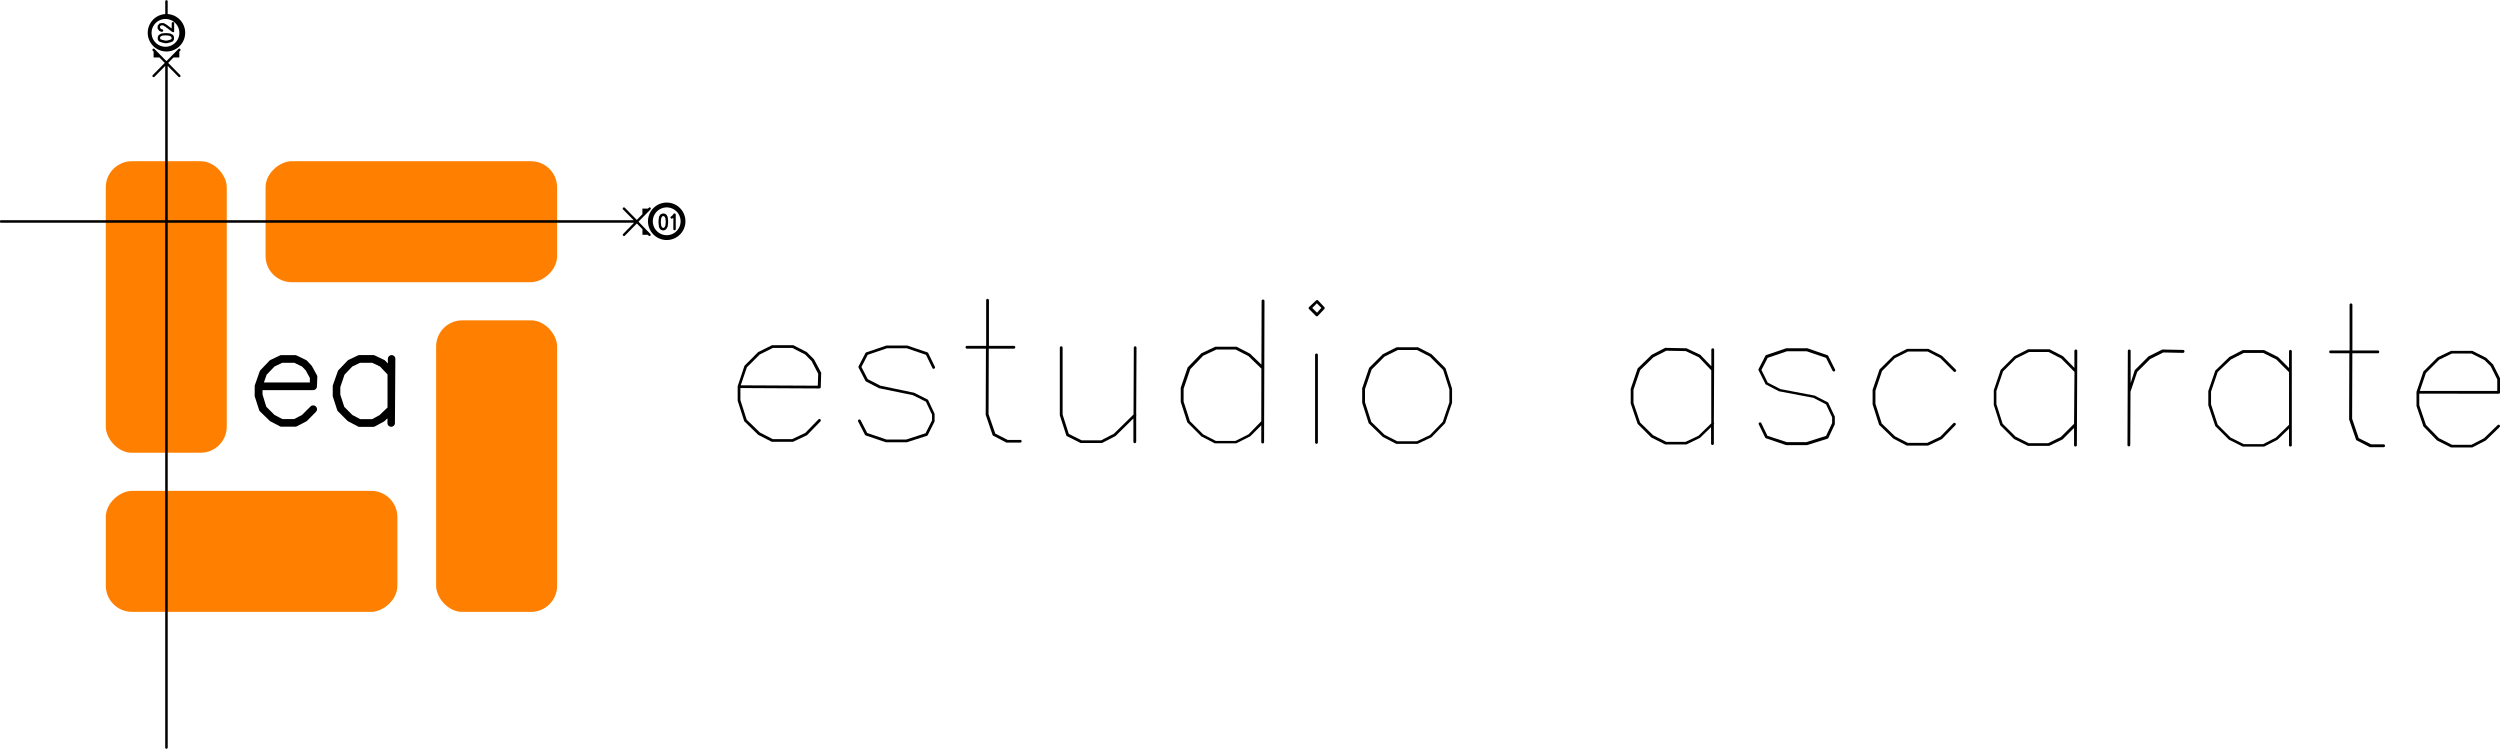
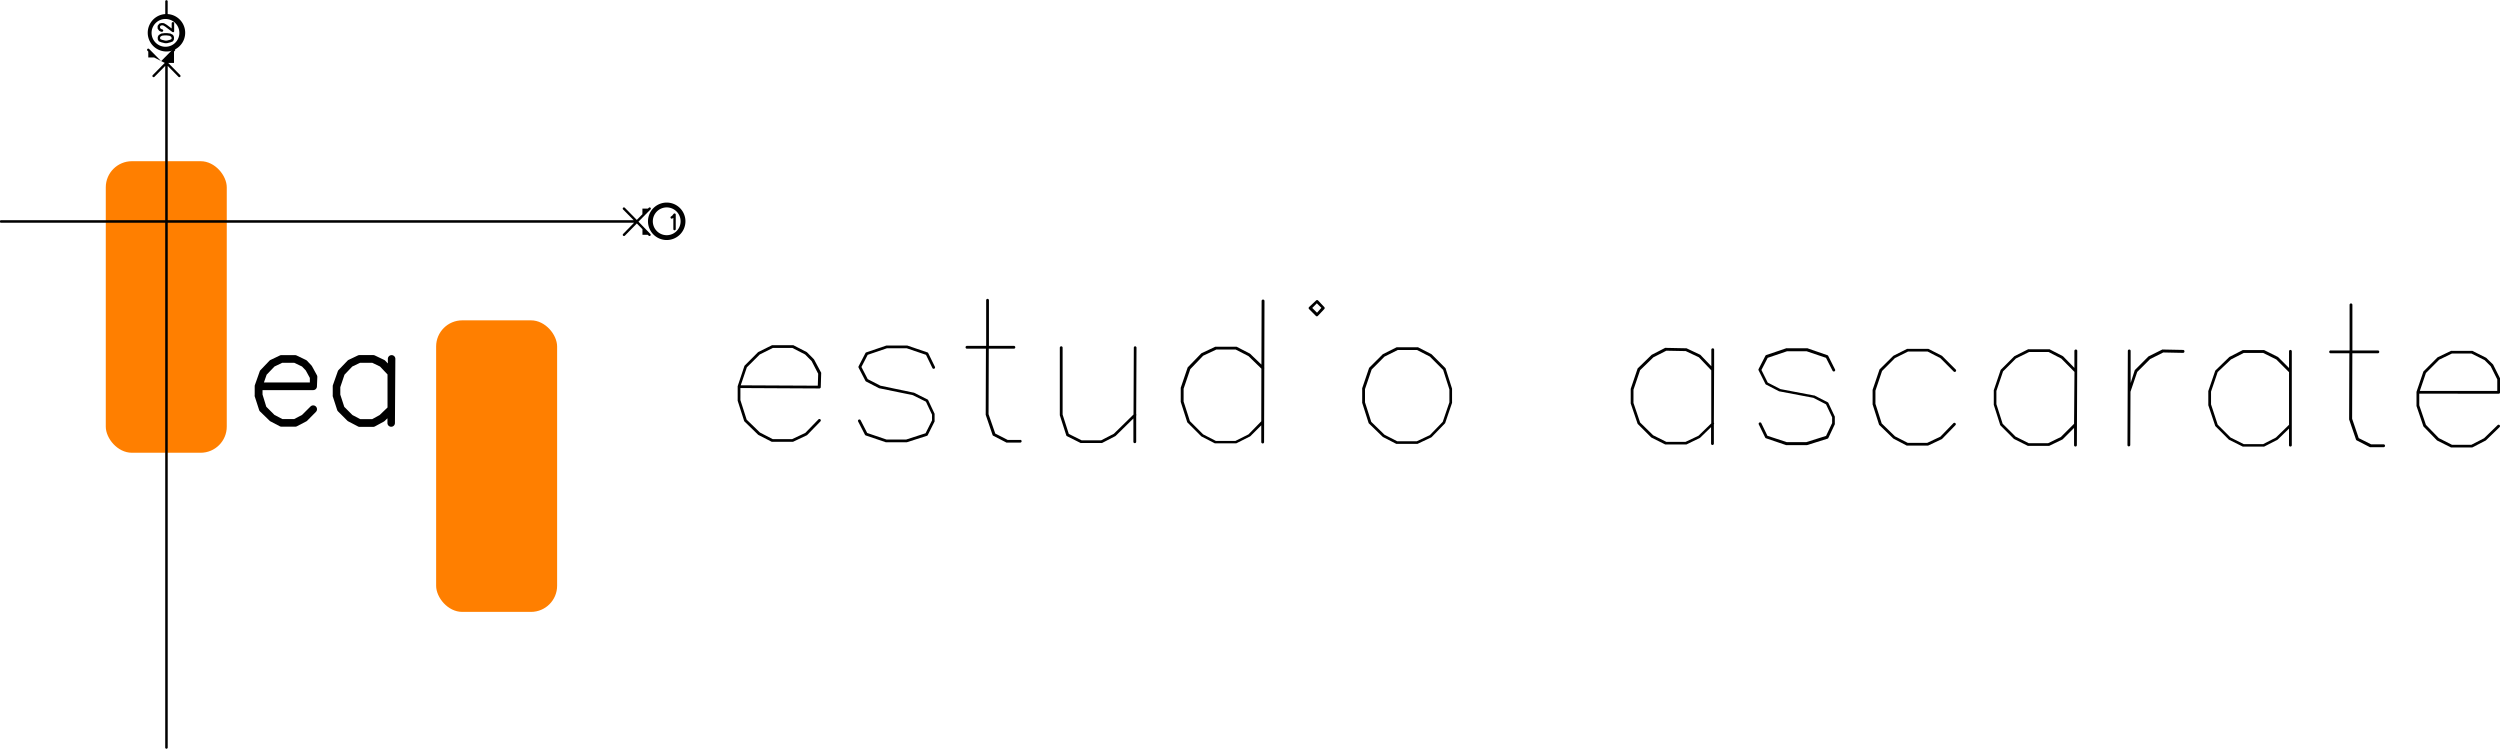
<svg xmlns="http://www.w3.org/2000/svg" id="Capa_1" data-name="Capa 1" viewBox="0 0 667.64 200">
  <defs>
    <style>.cls-1{fill:#ff7f00;}</style>
  </defs>
  <path d="M217.4,96l-.07-.09-1.82-1.83-.09-.07-3.55-1.82a.33.33,0,0,0-.17,0h-5.37a.32.32,0,0,0-.16,0L202.52,94l-.1.07-3.54,3.55a.31.31,0,0,0-.09.14L197,103.14a.36.36,0,0,0,0,.11h0v3.67a.43.43,0,0,0,0,.11l1.72,5.37a.38.38,0,0,0,.09.15l3.65,3.55.09.06,3.54,1.82a.41.41,0,0,0,.18,0h5.36a.42.42,0,0,0,.16,0l3.65-1.72a.41.41,0,0,0,.11-.07l3.55-3.66a.37.37,0,0,0-.54-.52l-3.5,3.6-3.51,1.66h-5.19l-3.41-1.76-3.55-3.44-1.67-5.22v-3.22l21.09.11h0a.37.37,0,0,0,.37-.36l.11-3.65a.41.41,0,0,0,0-.19Zm1,7-20.58-.1,1.63-4.8,3.44-3.43,3.51-1.76h5.19L215,94.66l1.74,1.75,1.76,3.4Z" />
  <path d="M247.89,94.3a.36.36,0,0,0-.21-.19l-5.37-1.83-.12,0h-5.37l-.12,0-5.37,1.83a.37.37,0,0,0-.21.18l-1.83,3.54a.43.43,0,0,0,0,.35l1.83,3.54a.35.35,0,0,0,.16.16l3.54,1.83.1,0,8.86,1.82,3.49,1.74,1.63,3.46v1.54l-1.72,3.43L242,117.38h-5.25l-5.16-1.75-1.76-3.41a.36.36,0,0,0-.5-.16.37.37,0,0,0-.16.5l1.82,3.55a.41.41,0,0,0,.21.18l5.37,1.82a.25.25,0,0,0,.12,0h5.48l5.37-1.72a.35.35,0,0,0,.22-.19l1.83-3.65a.47.47,0,0,0,0-.17v-1.72a.32.32,0,0,0,0-.16l-1.72-3.65a.35.35,0,0,0-.17-.17l-3.65-1.83-.09,0L235.12,103l-3.39-1.75L230.05,98l1.67-3.24L236.88,93h5.25l5.16,1.76L249,98.28a.38.38,0,0,0,.51.17.37.37,0,0,0,.16-.5Z" />
  <path d="M272.57,117.49h-3.45l-3.33-1.71L264,110.61l.06-17.49h6.76a.38.38,0,0,0,0-.75H264.1l0-12.18a.38.38,0,0,0-.37-.38h0a.38.38,0,0,0-.37.38l0,12.18h-5.06a.38.38,0,1,0,0,.75h5l-.06,17.55a.5.5,0,0,0,0,.12l1.83,5.37a.34.34,0,0,0,.18.21l3.54,1.83a.35.35,0,0,0,.17,0h3.55a.38.38,0,0,0,0-.75Z" />
  <path d="M303.16,92.48h0a.37.37,0,0,0-.37.37l-.08,17.85-5.25,5.14-3.41,1.76h-5.18l-3.44-1.72-1.65-5.16V92.85a.37.37,0,0,0-.37-.37.38.38,0,0,0-.38.37v17.93a.5.5,0,0,0,0,.12l1.72,5.36a.35.35,0,0,0,.19.22l3.65,1.83a.47.47,0,0,0,.17,0h5.36a.58.58,0,0,0,.18,0l3.54-1.83.09-.06,4.75-4.67,0,6.22a.37.37,0,0,0,.37.38.38.38,0,0,0,.38-.37l0-7a.35.35,0,0,0,0-.37l.08-17.74A.38.38,0,0,0,303.16,92.48Z" />
  <path d="M337.3,80h0a.37.37,0,0,0-.38.37l-.05,17-3-2.88-.09-.07-3.54-1.82a.39.39,0,0,0-.18,0h-5.36a.41.41,0,0,0-.16,0l-3.65,1.72-.11.08-3.54,3.65a.42.42,0,0,0-.09.14l-1.83,5.37a.43.43,0,0,0,0,.12v3.54a.36.36,0,0,0,0,.11l1.72,5.37a.38.38,0,0,0,.09.15l3.65,3.65.1.07,3.54,1.82a.34.34,0,0,0,.17,0H330a.53.53,0,0,0,.17,0l3.64-1.83.1-.07,2.92-2.91,0,4.47a.39.39,0,0,0,.38.38h0a.37.37,0,0,0,.37-.38l.06-19.63a.33.33,0,0,0,0-.24l.05-17.81A.38.38,0,0,0,337.3,80Zm-.47,32.51L333.42,116l-3.51,1.76h-5.19L321.31,116l-3.54-3.54-1.68-5.23v-3.42l1.78-5.23L321.31,95l3.51-1.65H330l3.41,1.75,3.45,3.35Z" />
  <path d="M352,80.24a.39.39,0,0,0-.53,0L349.6,82a.4.4,0,0,0-.12.27.39.39,0,0,0,.11.27l1.83,1.83a.36.36,0,0,0,.26.11h0a.42.42,0,0,0,.26-.12l1.72-1.83a.37.37,0,0,0,0-.52Zm-.28,3.27-1.28-1.27L351.67,81l1.21,1.21Z" />
-   <path d="M351.57,94.41a.38.38,0,0,0-.37.38v23.29a.38.38,0,1,0,.75,0V94.79A.38.38,0,0,0,351.57,94.41Z" />
  <path d="M386.07,98.43a.38.38,0,0,0-.09-.15l-3.65-3.65-.1-.07-3.54-1.82a.34.34,0,0,0-.17,0h-5.37a.53.53,0,0,0-.17,0l-3.65,1.83a.31.31,0,0,0-.09.07l-3.55,3.54a.38.38,0,0,0-.09.15l-1.82,5.36a.5.5,0,0,0,0,.12v3.65a.25.25,0,0,0,0,.12l1.71,5.37a.36.36,0,0,0,.1.15l3.65,3.54.09.07,3.54,1.82a.33.33,0,0,0,.17,0h5.37a.41.41,0,0,0,.16,0l3.65-1.72.11-.08,3.54-3.65a.42.42,0,0,0,.09-.14l1.82-5.36a.27.27,0,0,0,0-.13v-3.54a.37.37,0,0,0,0-.11Zm1,9-1.78,5.23-3.43,3.54-3.51,1.65h-5.2l-3.41-1.75-3.54-3.44-1.67-5.22v-3.53l1.78-5.23,3.43-3.44,3.52-1.76h5.19l3.41,1.76,3.54,3.55,1.67,5.22Z" />
  <path d="M457.77,98.71l0-5.32a.36.36,0,0,0-.37-.37.37.37,0,0,0-.38.37l0,4.42-2.88-3a.39.39,0,0,0-.1-.08l-3.65-1.72a.41.41,0,0,0-.16,0l-5.36-.11a.34.34,0,0,0-.18,0l-3.55,1.83a.24.24,0,0,0-.09.06l-3.64,3.54a.31.31,0,0,0-.1.15l-1.82,5.37a.25.25,0,0,0,0,.12v3.65a.25.25,0,0,0,0,.12l1.82,5.37a.42.42,0,0,0,.09.14l3.54,3.54a.23.23,0,0,0,.1.07l3.65,1.83a.47.47,0,0,0,.17,0h5.37a.32.32,0,0,0,.16,0l3.54-1.72a.23.23,0,0,0,.1-.07l2.92-2.83v4.39a.37.37,0,0,0,.37.38h0a.39.39,0,0,0,.38-.38l0-5.16a.36.36,0,0,0,0-.41l.06-14.12A.21.21,0,0,0,457.77,98.71ZM457,113.07l-3.41,3.3L450.14,118H445l-3.52-1.76L438,112.83l-1.77-5.22v-3.53L438,98.86l3.55-3.44L445,93.66l5.19.1,3.51,1.66L457,98.89Z" />
  <path d="M488.24,95.05a.36.36,0,0,0-.21-.19L482.66,93a.25.25,0,0,0-.12,0h-5.37a.25.25,0,0,0-.12,0l-5.37,1.82a.37.37,0,0,0-.21.18l-1.83,3.55a.4.4,0,0,0,0,.34l1.83,3.65a.35.35,0,0,0,.16.16l3.54,1.83.1,0,9,1.71,3.38,1.74,1.63,3.46v1.55l-1.62,3.42-5.26,1.66h-5.25L472,116.38l-1.64-3.4a.38.38,0,0,0-.68.33l1.72,3.54a.36.36,0,0,0,.21.19l5.37,1.83.12,0h5.37l.11,0,5.48-1.72a.34.34,0,0,0,.22-.2L490,113.3a.29.29,0,0,0,0-.16v-1.71a.29.29,0,0,0,0-.16l-1.72-3.65a.35.35,0,0,0-.16-.18l-3.55-1.82-.1,0-9-1.71-3.39-1.74-1.68-3.37,1.67-3.24,5.16-1.75h5.25l5.16,1.75L489.39,99a.38.38,0,0,0,.51.17.37.37,0,0,0,.16-.5Z" />
  <path d="M502.62,99.07l3.43-3.44,3.52-1.76h5.19l3.41,1.76,3.6,3.61a.38.38,0,0,0,.54-.53l-3.65-3.65-.1-.07L515,93.17a.34.34,0,0,0-.17,0h-5.37a.53.53,0,0,0-.17,0L505.66,95a.31.31,0,0,0-.09.07L502,98.6a.38.38,0,0,0-.09.15l-1.82,5.36a.5.5,0,0,0,0,.12v3.65a.25.25,0,0,0,0,.12l1.71,5.37a.36.36,0,0,0,.1.15l3.65,3.54.09.07L509.2,119a.33.33,0,0,0,.17,0h5.37a.41.41,0,0,0,.16,0l3.65-1.72.11-.08,3.54-3.65a.37.37,0,0,0,0-.53.38.38,0,0,0-.53,0l-3.49,3.6-3.51,1.65h-5.2l-3.41-1.75-3.54-3.44-1.67-5.23v-3.53Z" />
  <path d="M554.35,93.34h0a.38.38,0,0,0-.37.37l0,4.54-3-3.08-.1-.07-3.54-1.83a.47.47,0,0,0-.17,0h-5.37a.53.53,0,0,0-.17,0L538,95.1l-.09.06-3.55,3.55a.42.42,0,0,0-.09.14l-1.82,5.37a.5.5,0,0,0,0,.12V108a.36.36,0,0,0,0,.11l1.71,5.37a.31.31,0,0,0,.1.15l3.54,3.55.1.07,3.65,1.82a.32.32,0,0,0,.16,0h5.37a.35.35,0,0,0,.17,0l3.54-1.71a.39.39,0,0,0,.1-.08l3-3,0,4.59a.38.38,0,0,0,.37.38h0a.38.38,0,0,0,.38-.38l.11-25.11A.38.38,0,0,0,554.35,93.34Zm-.46,19.84-3.52,3.52-3.4,1.65h-5.2l-3.51-1.76-3.44-3.43-1.67-5.23V104.4l1.78-5.22,3.43-3.44L541.88,94h5.19l3.41,1.76L554,99.32Z" />
  <path d="M583,93.45l-5.37-.11a.35.35,0,0,0-.17,0l-3.65,1.82-.1.07-3.54,3.55a.42.42,0,0,0-.09.14L569,102.29l0-8.57a.37.37,0,0,0-.37-.38h0a.38.38,0,0,0-.38.37l-.1,25.12a.36.36,0,0,0,.37.38.38.38,0,0,0,.38-.38l.06-14.22s0,0,0,0l1.8-5.29,3.44-3.43,3.51-1.76,5.28.11h0a.38.38,0,0,0,.38-.37A.37.37,0,0,0,583,93.45Z" />
  <path d="M611.67,93.45a.37.37,0,0,0-.37.37v4.46l-2.9-2.9-.1-.07-3.65-1.82a.33.33,0,0,0-.17,0h-5.36a.39.39,0,0,0-.18,0l-3.54,1.82-.09.07-3.65,3.54a.38.38,0,0,0-.09.15l-1.83,5.36a.51.51,0,0,0,0,.13v3.54a.5.5,0,0,0,0,.12l1.83,5.47a.38.38,0,0,0,.09.15l3.54,3.54.1.07,3.65,1.82a.33.33,0,0,0,.17,0h5.36a.33.33,0,0,0,.17,0l3.55-1.82.09-.07,3-2.92v4.48a.38.38,0,0,0,.75,0V93.82A.37.37,0,0,0,611.67,93.45Zm-.37,20-3.5,3.4-3.41,1.75H599.2l-3.51-1.75-3.44-3.44L590.47,108v-3.42l1.78-5.23L595.79,96l3.42-1.75h5.18L607.91,96l3.39,3.39Z" />
  <path d="M636.69,118.67h-3.45L629.91,117l-1.76-5.17.06-17.49h6.87a.38.38,0,0,0,0-.75h-6.86l0-12.18a.38.38,0,0,0-.38-.38h0a.38.38,0,0,0-.37.38l0,12.18h-5a.38.38,0,1,0,0,.75h4.94l-.06,17.55a.51.51,0,0,0,0,.13l1.83,5.36a.36.36,0,0,0,.18.22l3.54,1.82a.35.35,0,0,0,.17,0h3.55a.38.38,0,0,0,0-.75Z" />
  <path d="M667.28,105.15a.38.38,0,0,0,.38-.38v-3.54a.47.47,0,0,0,0-.17l-1.83-3.65a.36.36,0,0,0-.07-.1L664,95.6a.28.28,0,0,0-.09-.07l-3.65-1.83a.35.35,0,0,0-.17,0h-5.37a.29.29,0,0,0-.16,0L651,95.41l-.1.08-3.65,3.65a.42.42,0,0,0-.09.14l-1.82,5.36a.51.51,0,0,0,0,.13h0v3.54a.5.5,0,0,0,0,.12l1.82,5.37a.42.42,0,0,0,.09.14l3.54,3.65a.3.3,0,0,0,.1.07l3.65,1.83a.35.35,0,0,0,.17,0h5.37a.47.47,0,0,0,.17,0l3.54-1.83a.28.28,0,0,0,.09-.06l3.65-3.54a.38.38,0,0,0,0-.53.37.37,0,0,0-.53,0l-3.61,3.5L660,118.78h-5.19L651.3,117l-3.44-3.54-1.78-5.23v-3.1Zm-19.42-5.54,3.54-3.55,3.41-1.65H660l3.52,1.76,1.63,1.63,1.76,3.52v3.08H646.23Z" />
  <rect class="cls-1" x="28.25" y="43.05" width="32.31" height="77.86" rx="6.98" />
-   <rect class="cls-1" x="93.7" y="20.27" width="32.31" height="77.86" rx="6.98" transform="translate(169.05 -50.65) rotate(90)" />
  <rect class="cls-1" x="116.47" y="85.55" width="32.31" height="77.86" rx="6.98" transform="translate(265.25 248.96) rotate(180)" />
-   <rect class="cls-1" x="51.03" y="108.33" width="32.31" height="77.86" rx="6.98" transform="translate(-80.07 214.43) rotate(-90)" />
  <path d="M83.64,104.18a1,1,0,0,0,1-1l.1-2.46a1,1,0,0,0-.12-.54l-1.29-2.36a1.43,1.43,0,0,0-.14-.2L82,96.35a1.24,1.24,0,0,0-.32-.23l-2.46-1.18a1,1,0,0,0-.44-.1H75.16a.92.92,0,0,0-.44.1l-2.47,1.18a1.05,1.05,0,0,0-.3.22l-2.36,2.47a1,1,0,0,0-.23.36l-1.28,3.63a1,1,0,0,0-.06.36h0v2.36a.89.89,0,0,0,0,.32l1.18,3.65a.94.94,0,0,0,.25.4L72,112.36a.76.76,0,0,0,.25.18l2.46,1.29a1,1,0,0,0,.48.12h3.65a1,1,0,0,0,.47-.12l2.47-1.29a1.05,1.05,0,0,0,.25-.18L84.36,110a1,1,0,0,0-1.44-1.44l-2.26,2.25-2.1,1.1H75.41l-2.11-1.1-2.19-2.19-1-3.26v-1.18Zm-12.43-4.12,2.09-2.18,2.09-1h3.18l2.09,1,1,1.05,1.09,2,0,1.21H70.48Z" />
  <path d="M104.58,94.84a1,1,0,0,0-1,1v1.22l-.7-.73a1.05,1.05,0,0,0-.3-.22l-2.47-1.18a1,1,0,0,0-.44-.1H96a1,1,0,0,0-.44.1l-2.47,1.18a.89.89,0,0,0-.29.22l-2.37,2.47a1,1,0,0,0-.22.36l-1.29,3.65a1,1,0,0,0-.06.34v2.36a1.19,1.19,0,0,0,0,.32l1.18,3.65a1,1,0,0,0,.25.4l2.47,2.47a.88.88,0,0,0,.25.18l2.47,1.29A1,1,0,0,0,96,114h3.65a1,1,0,0,0,.49-.13l2.36-1.28.22-.16.75-.72v1.26a1,1,0,0,0,1,1h0a1,1,0,0,0,1-1l.11-17.07A1,1,0,0,0,104.58,94.84Zm-3.19,16-2,1.1H96.23l-2.11-1.1-2.18-2.19-1.06-3.26v-2L92,100.06l2.08-2.18,2.09-1H99.4l2.09,1,2,2.12,0,8.82Z" />
  <path d="M170.5,59.2l3.22-3.26a.33.33,0,0,0,0-.46.32.32,0,0,0-.45,0l-.23.22h-1.48v1.51l-1.5,1.52-3.2-3.25a.33.33,0,0,0-.46,0,.32.32,0,0,0,0,.46l2.83,2.87H.34a.34.34,0,1,0,0,.67h169l-2.93,3a.32.32,0,0,0,0,.46.32.32,0,0,0,.23.09.35.35,0,0,0,.23-.09l3.2-3.26,1.5,1.53v1.5H173l.23.23a.32.32,0,0,0,.23.09.31.31,0,0,0,.22-.09.33.33,0,0,0,0-.46Z" />
  <path d="M178.05,54.1a5,5,0,1,0,5,5A5,5,0,0,0,178.05,54.1Zm-3.71,5a3.71,3.71,0,1,1,3.71,3.71A3.71,3.71,0,0,1,174.34,59.09Z" />
-   <path d="M178.31,60.47l.11-1v-.58l-.11-.86a.28.28,0,0,0,0-.12l-.32-.54a.37.37,0,0,0-.13-.12l-.43-.22a.4.4,0,0,0-.15,0H177a.4.4,0,0,0-.15,0l-.43.22a.37.37,0,0,0-.13.12l-.32.54a.28.28,0,0,0,0,.12l-.11.9v.57l.11,1a.28.28,0,0,0,0,.13l.32.54a.37.37,0,0,0,.13.12l.43.22a.4.4,0,0,0,.15,0h.21a.4.4,0,0,0,.15,0l.43-.22a.37.37,0,0,0,.13-.12l.32-.54A.28.28,0,0,0,178.31,60.47Zm-.63-.14-.24.4-.27.14h-.07l-.27-.14-.24-.4-.1-.86V59l.1-.79.24-.4.27-.14.34.14.24.4.1.75v.5Z" />
  <path d="M179.57,58.34l.25-.16v3a.32.32,0,1,0,.64,0V57.32a.31.31,0,0,0-.21-.3.31.31,0,0,0-.36.1l-.4.5-.28.19a.31.31,0,0,0-.09.44A.32.32,0,0,0,179.57,58.34Z" />
-   <path d="M44.91,16.8l1.42-1.45h1.56V13.77l.23-.23a.34.34,0,0,0,0-.46.33.33,0,0,0-.46,0l-3.21,3.25-3.2-3.25a.33.33,0,0,0-.46,0,.34.34,0,0,0,0,.46l.23.23v1.58h1.56L44,16.8l-3.21,3.26a.34.34,0,0,0,0,.46.35.35,0,0,0,.23.09.3.3,0,0,0,.23-.1l2.87-2.91V199.67a.34.34,0,0,0,.67,0V17.6l2.87,2.91a.3.3,0,0,0,.23.1.35.35,0,0,0,.23-.09.34.34,0,0,0,0-.46Z" />
+   <path d="M44.91,16.8h1.56V13.77l.23-.23a.34.34,0,0,0,0-.46.33.33,0,0,0-.46,0l-3.21,3.25-3.2-3.25a.33.33,0,0,0-.46,0,.34.34,0,0,0,0,.46l.23.23v1.58h1.56L44,16.8l-3.21,3.26a.34.34,0,0,0,0,.46.35.35,0,0,0,.23.09.3.3,0,0,0,.23-.1l2.87-2.91V199.67a.34.34,0,0,0,.67,0V17.6l2.87,2.91a.3.3,0,0,0,.23.1.35.35,0,0,0,.23-.09.34.34,0,0,0,0-.46Z" />
  <path d="M44.78,3.79V.32a.33.33,0,0,0-.65,0V3.76a5,5,0,1,0,.65,0Zm-4.3,5a3.71,3.71,0,1,1,3.71,3.7A3.72,3.72,0,0,1,40.48,8.75Z" />
  <path d="M46.25,9.41a.27.27,0,0,0-.13-.13L45.59,9a.29.29,0,0,0-.13-.05l-.9-.11H44l-.86.11A.29.29,0,0,0,43,9l-.54.32a.3.3,0,0,0-.12.13l-.21.43a.23.23,0,0,0,0,.14v.32a.26.26,0,0,0,0,.15l.21.43a.35.35,0,0,0,.17.15l.58.23.94.23h.61l.9-.23.54-.22a.35.35,0,0,0,.17-.15l.21-.43a.37.37,0,0,0,0-.15V10a.32.32,0,0,0,0-.14Zm-.4.82-.13.25-.38.16-.78.2H44.1l-.81-.2-.43-.17-.12-.25v-.17l.14-.28.39-.24L44,9.45h.49l.79.1.4.24.14.28Z" />
  <path d="M46.17,5.9a.32.32,0,0,0-.32.33V7.61l-1.34-1-.6-.35-.32-.1a.18.18,0,0,0-.1,0h-.4l-.43.11a.28.28,0,0,0-.15.08l-.36.48a.28.28,0,0,0-.06.18v.53a.28.28,0,0,0,.06.18l.25.37.11.11a.16.16,0,0,0,.08.06l.43.22a.4.4,0,0,0,.15,0h.1a.32.32,0,1,0,0-.64l-.35-.17-.18-.25V7.07l.12-.19.31-.12h.27l.21.06.5.31L46,8.52a.26.26,0,0,0,.19.07.28.28,0,0,0,.15,0,.3.3,0,0,0,.17-.28v-2A.32.32,0,0,0,46.17,5.9Z" />
</svg>